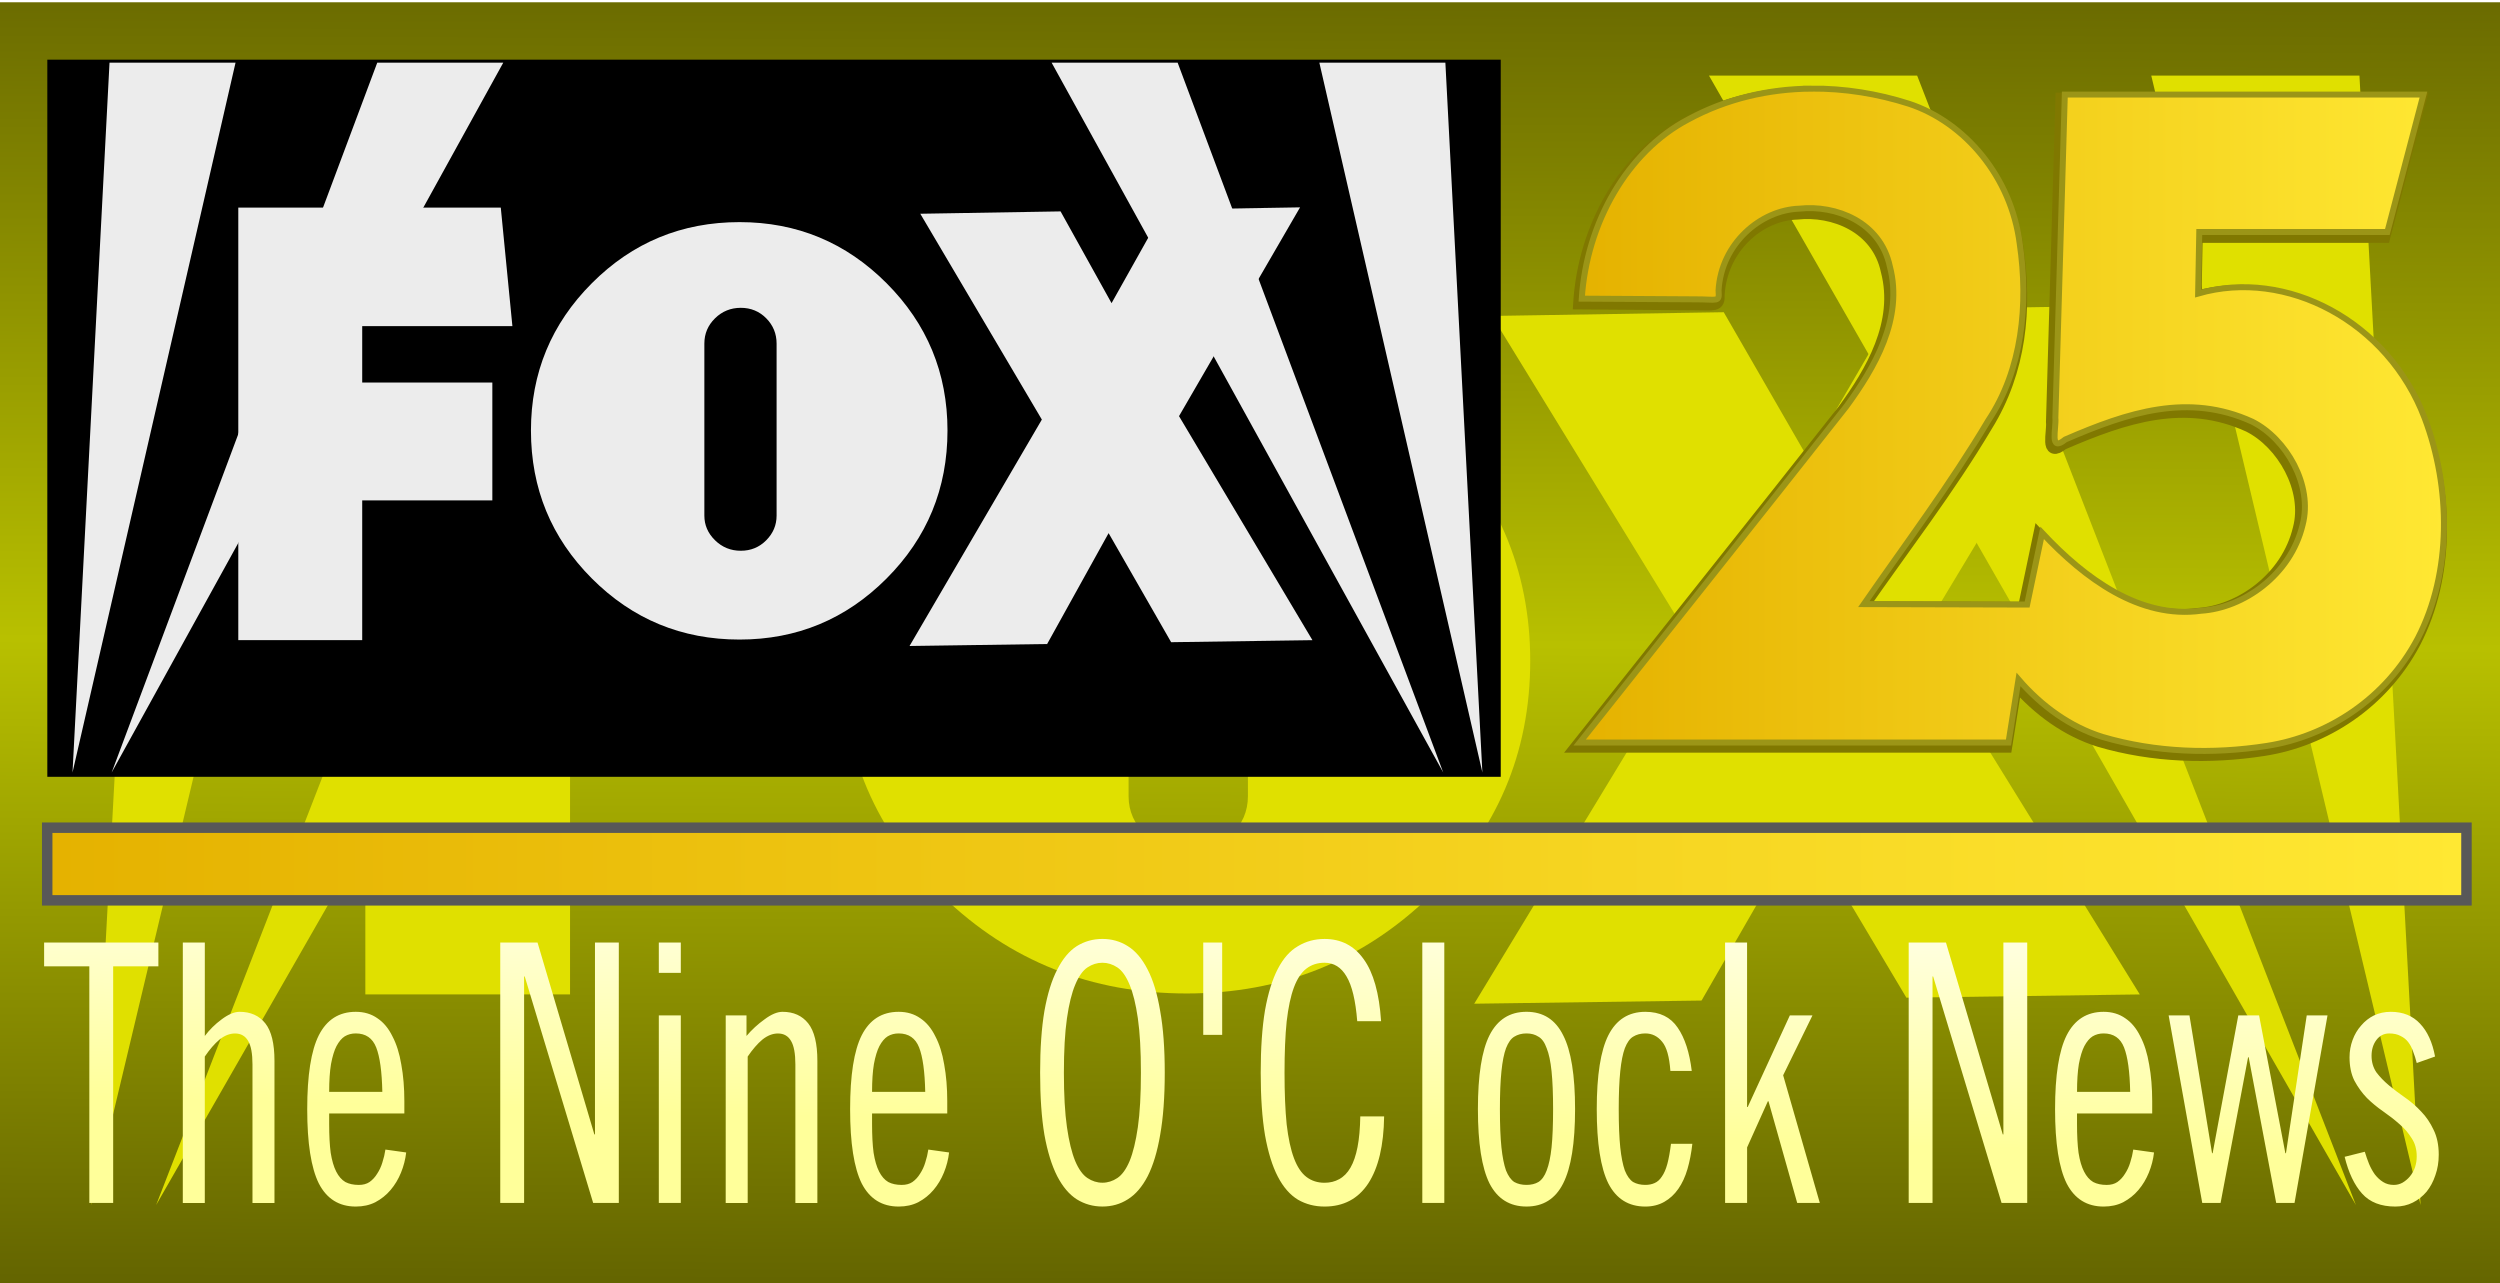
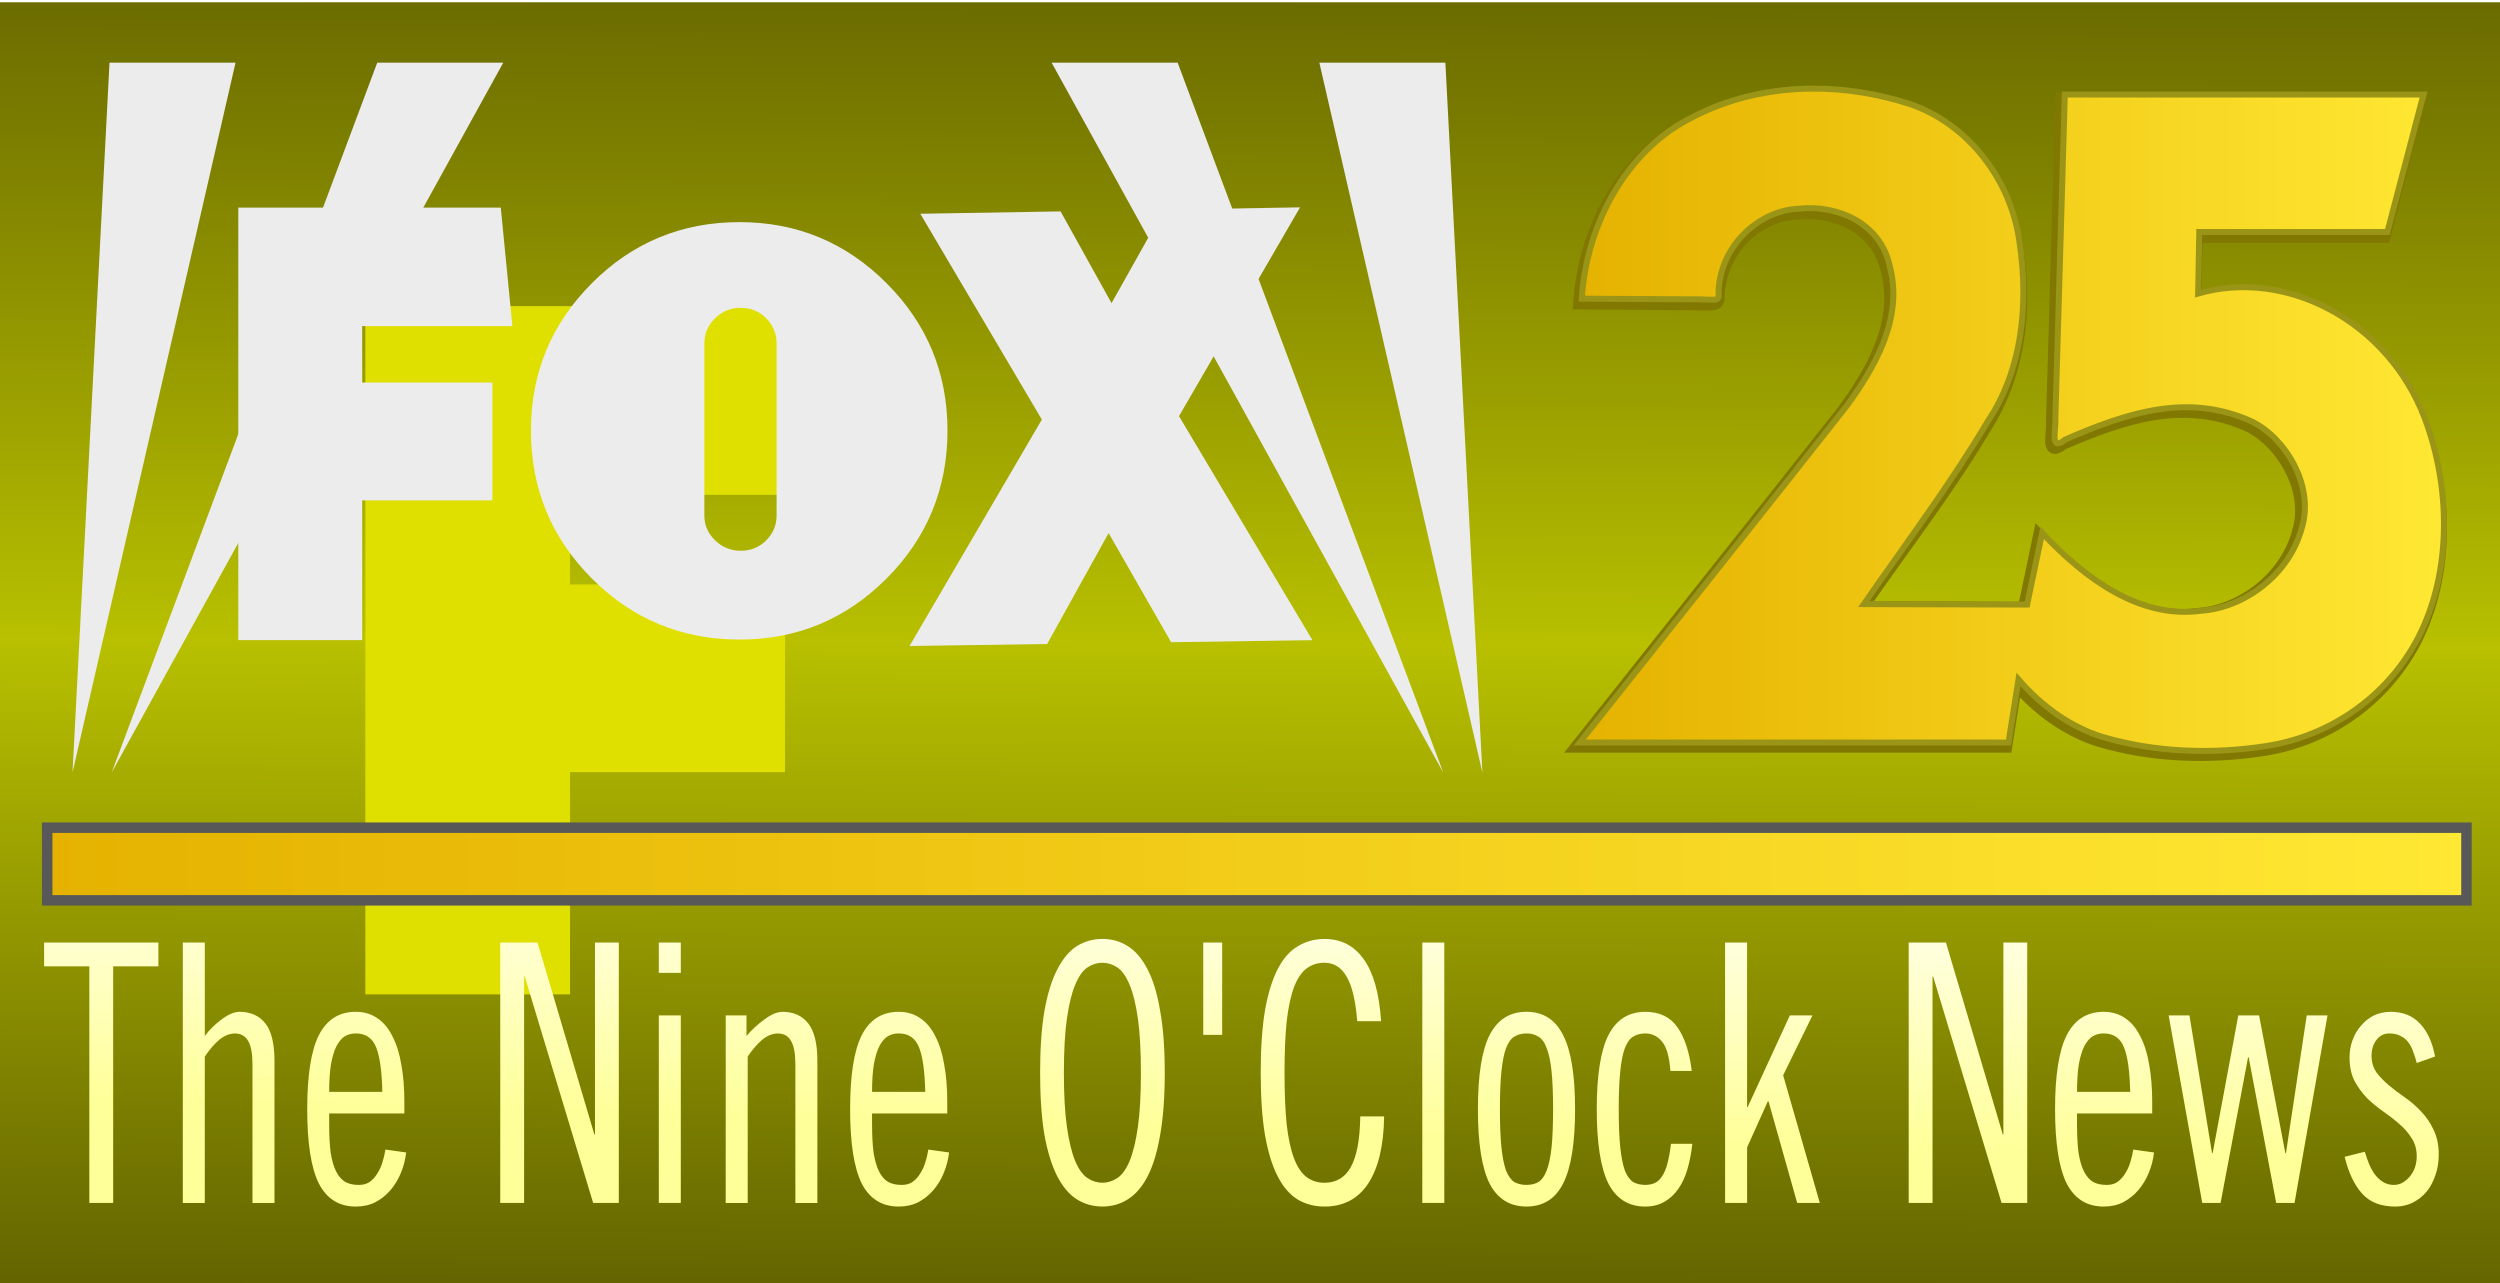
<svg xmlns="http://www.w3.org/2000/svg" xmlns:ns1="http://www.inkscape.org/namespaces/inkscape" xmlns:ns2="http://sodipodi.sourceforge.net/DTD/sodipodi-0.dtd" xmlns:xlink="http://www.w3.org/1999/xlink" width="104.444mm" height="53.613mm" viewBox="0 0 104.444 53.613" version="1.1" id="svg1" ns1:version="1.3.2 (091e20e, 2023-11-25, custom)" ns2:docname="KOKH Fox 25 The Nine O'Clock News (1997).svg">
  <ns2:namedview id="namedview1" pagecolor="#ffffff" bordercolor="#000000" borderopacity="0.25" ns1:showpageshadow="2" ns1:pageopacity="0.0" ns1:pagecheckerboard="0" ns1:deskcolor="#d1d1d1" ns1:document-units="mm" ns1:zoom="3.9156336" ns1:cx="242.2341" ns1:cy="52.481927" ns1:window-width="1920" ns1:window-height="991" ns1:window-x="-9" ns1:window-y="-9" ns1:window-maximized="1" ns1:current-layer="layer1" />
  <defs id="defs1">
    <rect x="163.447" y="580.238" width="528.139" height="115.435" id="rect1" />
    <linearGradient ns1:collect="always" xlink:href="#linearGradient6" id="linearGradient8" x1="118.962" y1="171.006" x2="118.677" y2="237.289" gradientUnits="userSpaceOnUse" gradientTransform="matrix(1.003,0,0,0.943,-14.346,13.561)" />
    <linearGradient id="linearGradient6" ns1:collect="always">
      <stop style="stop-color:#5b5a00;stop-opacity:1;" offset="0" id="stop11" />
      <stop style="stop-color:#b8c000;stop-opacity:1;" offset="0.517" id="stop12" />
      <stop style="stop-color:#595900;stop-opacity:1;" offset="1" id="stop8" />
    </linearGradient>
    <filter ns1:collect="always" style="color-interpolation-filters:sRGB" id="filter21" x="-0.032" y="-0.067" width="1.065" height="1.135">
      <feGaussianBlur ns1:collect="always" stdDeviation="1.025" id="feGaussianBlur21" />
    </filter>
    <linearGradient ns1:collect="always" xlink:href="#linearGradient1" id="linearGradient4" x1="67.179" y1="210.757" x2="163.79" y2="210.757" gradientUnits="userSpaceOnUse" gradientTransform="matrix(1.046,0,0,0.775,-16.582,53.061)" />
    <linearGradient id="linearGradient1" ns1:collect="always">
      <stop style="stop-color:#e5b200;stop-opacity:1;" offset="0" id="stop1" />
      <stop style="stop-color:#ffe833;stop-opacity:1;" offset="1" id="stop2" />
    </linearGradient>
    <linearGradient id="linearGradient30" ns1:collect="always">
      <stop style="stop-color:#ffffff;stop-opacity:1;" offset="0" id="stop29" />
      <stop style="stop-color:#ffff9a;stop-opacity:1;" offset="0.746" id="stop30" />
    </linearGradient>
    <linearGradient ns1:collect="always" xlink:href="#linearGradient30" id="linearGradient15" x1="343.665" y1="574.613" x2="342.441" y2="628.427" gradientUnits="userSpaceOnUse" gradientTransform="matrix(0.266,0,0,0.314,10.017,34.273)" />
    <linearGradient ns1:collect="always" xlink:href="#linearGradient1" id="linearGradient31" gradientUnits="userSpaceOnUse" gradientTransform="matrix(0.901,0,0,0.923,-0.517,55.814)" x1="131.29" y1="153.75" x2="171.385" y2="153.75" />
  </defs>
  <g ns1:label="Layer 1" ns1:groupmode="layer" id="layer1" transform="translate(-51.725,-180.24)">
    <rect style="fill:url(#linearGradient8);stroke:#b3b3b3;stroke-width:0" id="rect2" width="104.444" height="53.519" x="51.725" y="180.335" />
    <g id="g10104-6" style="mix-blend-mode:normal;fill:#e0e000;fill-opacity:1;filter:url(#filter21)" transform="matrix(1.277,0,0,1.292,0.479,101.549)">
-       <path id="rect2240-1-2-8-9" style="opacity:1;fill:#e0e000;fill-opacity:1;fill-rule:evenodd;stroke-width:0.052;stroke-linecap:square;stop-color:#000000" d="m 45.122,63.35 -2,36.521 8.811,-36.521 z m 14.47,0 -14.354,36.521 21.165,-36.521 z m 36.447,0 21.165,36.521 -14.354,-36.521 z m 14.47,0 8.811,36.521 -2,-36.521 z" />
      <path d="m 58.779,76.905 v 2.901 h 7.033 v 6.067 h -7.033 v 7.187 h -6.697 V 70.806 h 14.186 l 0.628,6.099 z" id="path7-9" ns1:connector-curvature="0" style="opacity:1;fill:#e0e000;fill-opacity:1;stroke-width:0.091" ns2:nodetypes="ccccccccccc" />
-       <path d="m 86.898,74.695 c 2.195,2.094 3.294,4.621 3.294,7.582 0,2.982 -1.098,5.52 -3.294,7.614 -2.196,2.094 -4.844,3.14 -7.945,3.14 -3.124,0 -5.784,-1.047 -7.979,-3.14 -2.196,-2.094 -3.294,-4.632 -3.294,-7.614 0,-2.961 1.098,-5.488 3.294,-7.582 2.195,-2.094 4.855,-3.141 7.979,-3.141 3.101,0 5.749,1.047 7.945,3.141 z m -9.846,11.959 c 0,0.487 0.192,0.91 0.577,1.269 0.385,0.36 0.849,0.539 1.392,0.539 0.543,0 1.002,-0.18 1.375,-0.539 0.374,-0.359 0.56,-0.782 0.56,-1.269 v -8.851 c 0,-0.508 -0.187,-0.941 -0.56,-1.301 -0.373,-0.359 -0.832,-0.539 -1.375,-0.539 -0.543,0 -1.007,0.18 -1.392,0.539 -0.385,0.36 -0.577,0.793 -0.577,1.301 z" id="path9-5" ns1:connector-curvature="0" style="opacity:1;fill:#e0e000;fill-opacity:1;stroke-width:0.093" />
-       <path d="m 102.499,93.168 -3.38,-5.613 -3.322,5.705 -7.437,0.102 7.151,-11.649 -6.57,-10.59 7.582,-0.121 2.755,4.721 2.833,-4.811 7.355,-0.118 -6.542,10.742 7.211,11.526 -7.636,0.105 z" id="path11-5" ns1:connector-curvature="0" style="opacity:1;fill:#e0e000;fill-opacity:1;stroke-width:0.091" />
    </g>
    <path id="path4001-1" style="font-size:33.948px;line-height:1.25;font-family:Futura-Bold;-inkscape-font-specification:Futura-Bold;fill:#999999;fill-opacity:1;stroke:#807800;stroke-width:0.546;stroke-dasharray:none;stroke-opacity:1" d="m 127.298,184.132 c -1.77,0.014 -3.533,0.415 -5.133,1.284 -2.544,1.334 -4.241,4.318 -4.443,7.477 1.566,0.01 3.208,0.028 4.774,0.037 0.871,0.003 1.03,0.091 1.007,-0.374 0.109,-1.933 1.663,-3.362 3.298,-3.416 1.51,-0.164 3.374,0.549 3.77,2.413 0.572,2.184 -0.647,4.236 -1.817,5.841 -3.692,4.687 -7.416,9.343 -11.12,14.017 h 17.886 c 0.139,-0.877 0.278,-1.754 0.417,-2.631 0.964,1.117 2.163,1.976 3.493,2.393 2.231,0.657 4.593,0.731 6.869,0.377 2.53,-0.392 4.958,-1.957 6.292,-4.487 1.428,-2.752 1.377,-6.295 0.287,-9.183 -1.521,-4.025 -5.757,-6.267 -9.45,-5.2 0.016,-0.865 0.032,-1.701 0.048,-2.567 h 7.845 c 0.502,-1.911 1.004,-3.822 1.505,-5.732 h -14.958 l -0.394,13.48 c 0.046,0.448 -0.271,1.467 0.415,0.906 2.619,-1.135 5.125,-1.959 7.791,-0.745 1.433,0.718 2.54,2.658 2.107,4.302 -0.498,2.1 -2.473,3.474 -4.235,3.588 -2.549,0.353 -4.853,-1.344 -6.629,-3.247 l -0.627,2.989 c -2.27,-0.007 -4.54,-0.012 -6.81,-0.019 1.753,-2.531 3.635,-4.955 5.223,-7.629 1.412,-2.277 1.65,-4.885 1.279,-7.406 -0.353,-2.781 -2.282,-5.068 -4.619,-5.837 -1.313,-0.42 -2.694,-0.643 -4.071,-0.632 z" ns2:nodetypes="ccccccccccccccccccccccccccccccccc" />
    <g id="Blue_Rectangle" transform="matrix(0.11,0,0,0.107,53.702,182.733)">
-       <polyline points="0,0 0,280 552,280 552,0    " id="polyline5871" style="fill:#000000" />
-     </g>
+       </g>
    <rect style="fill:url(#linearGradient4);stroke:#585858;stroke-width:0.437;stroke-dasharray:none;stroke-opacity:1" id="rect3" width="101.071" height="3.035" x="53.697" y="214.819" />
    <g id="g10104" style="fill:#ececec;fill-opacity:1" transform="matrix(0.773,0,0,0.812,21.421,131.418)">
      <path id="rect2240-1-2-8" style="opacity:1;fill:#ececec;fill-rule:evenodd;stroke-width:0.052;stroke-linecap:square;stop-color:#000000" d="m 45.122,63.35 -2,36.521 8.811,-36.521 z m 14.47,0 -14.354,36.521 21.165,-36.521 z m 36.447,0 21.165,36.521 -14.354,-36.521 z m 14.47,0 8.811,36.521 -2,-36.521 z" />
      <path d="m 58.779,76.905 v 2.901 h 7.033 v 6.067 h -7.033 v 7.187 h -6.697 V 70.806 h 14.186 l 0.628,6.099 z" id="path7" ns1:connector-curvature="0" style="opacity:1;fill:#ececec;stroke-width:0.091" ns2:nodetypes="ccccccccccc" />
      <path d="m 87.117,74.695 c 2.195,2.094 3.294,4.621 3.294,7.582 0,2.982 -1.098,5.52 -3.294,7.614 -2.196,2.094 -4.844,3.14 -7.945,3.14 -3.124,0 -5.784,-1.047 -7.979,-3.14 -2.196,-2.094 -3.294,-4.632 -3.294,-7.614 0,-2.961 1.098,-5.488 3.294,-7.582 2.195,-2.094 4.855,-3.141 7.979,-3.141 3.101,0 5.749,1.047 7.945,3.141 z M 77.271,86.654 c 0,0.487 0.192,0.91 0.577,1.269 0.385,0.36 0.849,0.539 1.392,0.539 0.543,0 1.002,-0.18 1.375,-0.539 0.374,-0.359 0.56,-0.782 0.56,-1.269 v -8.851 c 0,-0.508 -0.187,-0.941 -0.56,-1.301 -0.373,-0.359 -0.832,-0.539 -1.375,-0.539 -0.543,0 -1.007,0.18 -1.392,0.539 -0.385,0.36 -0.577,0.793 -0.577,1.301 z" id="path9" ns1:connector-curvature="0" style="opacity:1;fill:#ececec;stroke-width:0.093" />
      <path d="m 102.499,93.168 -3.38,-5.613 -3.322,5.705 -7.437,0.102 7.151,-11.649 -6.57,-10.59 7.582,-0.121 2.755,4.721 2.833,-4.811 7.355,-0.118 -6.542,10.742 7.211,11.526 -7.636,0.105 z" id="path11" ns1:connector-curvature="0" style="opacity:1;fill:#ececec;stroke-width:0.091" />
    </g>
    <path d="m 58.342,219.617 v 0.994 h -1.889 v 9.884 h -0.996 v -9.884 h -1.889 v -0.994 z m 1.021,0 h 0.919 v 3.903 q 0.294,-0.392 0.702,-0.693 0.421,-0.316 0.753,-0.316 0.689,0 1.072,0.482 0.383,0.482 0.383,1.567 v 5.937 h -0.919 v -5.786 q 0,-0.678 -0.179,-0.979 -0.179,-0.316 -0.549,-0.316 -0.332,0 -0.651,0.256 -0.306,0.256 -0.613,0.708 v 6.117 h -0.919 z m 8.335,6.238 q -0.026,-1.266 -0.255,-1.853 -0.23,-0.588 -0.855,-0.588 -0.255,0 -0.459,0.121 -0.191,0.121 -0.345,0.407 -0.14,0.271 -0.23,0.753 -0.077,0.467 -0.077,1.16 z m -2.221,0.904 v 0.437 q 0,0.723 0.064,1.205 0.077,0.482 0.23,0.784 0.153,0.301 0.383,0.437 0.23,0.121 0.562,0.121 0.268,0 0.447,-0.121 0.191,-0.136 0.319,-0.347 0.14,-0.211 0.217,-0.467 0.089,-0.271 0.128,-0.542 l 0.868,0.121 q -0.051,0.437 -0.217,0.844 -0.166,0.407 -0.434,0.723 -0.268,0.316 -0.638,0.512 -0.357,0.181 -0.817,0.181 -1.047,0 -1.544,-0.964 -0.485,-0.979 -0.485,-3.104 0,-2.125 0.485,-3.089 0.498,-0.979 1.544,-0.979 0.523,0 0.906,0.271 0.383,0.256 0.625,0.753 0.255,0.482 0.37,1.175 0.128,0.693 0.128,1.537 v 0.512 z m 8.705,-7.142 2.374,8.016 h 0.026 v -8.016 h 0.996 v 10.879 h -1.072 l -2.859,-9.463 h -0.026 v 9.463 H 72.624 v -10.879 z m 5.067,0 h 0.919 v 1.266 h -0.919 z m 0,3.044 h 0.919 v 7.835 h -0.919 z m 2.795,0 h 0.868 v 0.859 q 0.332,-0.392 0.753,-0.693 0.421,-0.316 0.753,-0.316 0.689,0 1.072,0.482 0.383,0.482 0.383,1.567 v 5.937 h -0.919 v -5.786 q 0,-0.678 -0.179,-0.979 -0.179,-0.316 -0.549,-0.316 -0.332,0 -0.651,0.256 -0.306,0.256 -0.613,0.708 v 6.117 h -0.919 z m 8.335,3.194 q -0.026,-1.266 -0.255,-1.853 -0.23,-0.588 -0.855,-0.588 -0.255,0 -0.459,0.121 -0.191,0.121 -0.345,0.407 -0.14,0.271 -0.23,0.753 -0.077,0.467 -0.077,1.16 z m -2.221,0.904 v 0.437 q 0,0.723 0.064,1.205 0.077,0.482 0.23,0.784 0.153,0.301 0.383,0.437 0.23,0.121 0.562,0.121 0.268,0 0.447,-0.121 0.191,-0.136 0.319,-0.347 0.14,-0.211 0.217,-0.467 0.089,-0.271 0.128,-0.542 l 0.868,0.121 q -0.051,0.437 -0.217,0.844 -0.166,0.407 -0.434,0.723 -0.268,0.316 -0.638,0.512 -0.357,0.181 -0.817,0.181 -1.047,0 -1.544,-0.964 -0.485,-0.979 -0.485,-3.104 0,-2.125 0.485,-3.089 0.498,-0.979 1.544,-0.979 0.523,0 0.906,0.271 0.383,0.256 0.625,0.753 0.255,0.482 0.37,1.175 0.128,0.693 0.128,1.537 v 0.512 z m 11.232,-1.703 q 0,-1.386 -0.128,-2.275 -0.128,-0.889 -0.345,-1.401 -0.217,-0.527 -0.511,-0.723 -0.294,-0.196 -0.625,-0.196 -0.332,0 -0.625,0.196 -0.294,0.196 -0.511,0.723 -0.217,0.512 -0.345,1.401 -0.128,0.889 -0.128,2.275 0,1.386 0.128,2.275 0.128,0.889 0.345,1.416 0.217,0.512 0.511,0.708 0.294,0.196 0.625,0.196 0.332,0 0.625,-0.196 0.294,-0.196 0.511,-0.708 0.217,-0.527 0.345,-1.416 0.128,-0.889 0.128,-2.275 z m 0.996,0 q 0,1.522 -0.191,2.592 -0.179,1.055 -0.523,1.733 -0.345,0.663 -0.83,0.964 -0.472,0.301 -1.059,0.301 -0.587,0 -1.072,-0.301 -0.472,-0.301 -0.817,-0.964 -0.345,-0.678 -0.536,-1.733 -0.179,-1.07 -0.179,-2.592 0,-1.522 0.179,-2.577 0.191,-1.07 0.536,-1.733 0.345,-0.678 0.817,-0.979 0.485,-0.301 1.072,-0.301 0.587,0 1.059,0.301 0.485,0.301 0.83,0.979 0.345,0.663 0.523,1.733 0.191,1.055 0.191,2.577 z m 1.608,-5.439 h 0.791 v 3.857 h -0.791 z m 6.433,3.285 q -0.102,-1.296 -0.447,-1.868 -0.332,-0.573 -0.919,-0.573 -0.434,0 -0.753,0.241 -0.319,0.241 -0.523,0.784 -0.204,0.542 -0.306,1.431 -0.089,0.874 -0.089,2.14 0,1.266 0.089,2.155 0.102,0.874 0.306,1.416 0.204,0.542 0.523,0.784 0.319,0.241 0.753,0.241 0.345,0 0.613,-0.151 0.281,-0.151 0.472,-0.482 0.191,-0.331 0.294,-0.859 0.102,-0.527 0.115,-1.281 h 0.996 q -0.025,1.823 -0.664,2.803 -0.638,0.964 -1.825,0.964 -0.613,0 -1.11,-0.286 -0.498,-0.301 -0.842,-0.964 -0.345,-0.663 -0.536,-1.733 -0.179,-1.07 -0.179,-2.607 0,-1.537 0.179,-2.607 0.191,-1.07 0.536,-1.733 0.345,-0.663 0.842,-0.949 0.498,-0.301 1.11,-0.301 1.034,0 1.634,0.844 0.613,0.844 0.728,2.592 z m 2.719,-3.285 h 0.919 v 10.879 h -0.919 z m 3.242,6.961 q 0,0.979 0.064,1.597 0.064,0.603 0.191,0.964 0.14,0.347 0.345,0.482 0.217,0.121 0.511,0.121 0.294,0 0.498,-0.121 0.217,-0.136 0.345,-0.482 0.14,-0.362 0.204,-0.964 0.064,-0.618 0.064,-1.597 0,-0.964 -0.064,-1.582 -0.064,-0.618 -0.204,-0.964 -0.128,-0.362 -0.345,-0.482 -0.204,-0.136 -0.498,-0.136 -0.294,0 -0.511,0.136 -0.204,0.121 -0.345,0.482 -0.128,0.347 -0.191,0.964 -0.064,0.618 -0.064,1.582 z m -0.919,0 q 0,-2.125 0.485,-3.089 0.498,-0.979 1.544,-0.979 1.047,0 1.532,0.979 0.498,0.964 0.498,3.089 0,2.125 -0.498,3.104 -0.485,0.964 -1.532,0.964 -1.047,0 -1.544,-0.964 -0.485,-0.979 -0.485,-3.104 z m 8.041,-1.597 q -0.064,-0.889 -0.345,-1.22 -0.281,-0.347 -0.702,-0.347 -0.294,0 -0.511,0.136 -0.204,0.121 -0.345,0.482 -0.128,0.347 -0.191,0.964 -0.064,0.618 -0.064,1.582 0,0.979 0.064,1.597 0.064,0.603 0.191,0.964 0.14,0.347 0.345,0.482 0.217,0.121 0.511,0.121 0.217,0 0.383,-0.075 0.179,-0.075 0.306,-0.271 0.14,-0.196 0.23,-0.527 0.089,-0.331 0.153,-0.844 h 0.893 q -0.064,0.573 -0.204,1.055 -0.14,0.482 -0.383,0.829 -0.242,0.347 -0.587,0.542 -0.345,0.196 -0.791,0.196 -1.047,0 -1.544,-0.964 -0.485,-0.979 -0.485,-3.104 0,-2.125 0.485,-3.089 0.498,-0.979 1.544,-0.979 0.906,0 1.353,0.663 0.447,0.648 0.587,1.808 z m 2.285,-5.364 h 0.919 v 6.871 h 0.026 l 1.761,-3.827 h 0.945 l -1.225,2.501 1.532,5.334 h -0.945 l -1.2,-4.249 h -0.025 l -0.868,1.929 v 2.32 h -0.919 z m 9.228,0 2.374,8.016 h 0.025 v -8.016 h 0.996 v 10.879 h -1.072 l -2.859,-9.463 h -0.025 v 9.463 h -0.996 v -10.879 z m 7.696,6.238 q -0.025,-1.266 -0.255,-1.853 -0.23,-0.588 -0.855,-0.588 -0.255,0 -0.459,0.121 -0.191,0.121 -0.345,0.407 -0.14,0.271 -0.23,0.753 -0.076,0.467 -0.076,1.16 z m -2.221,0.904 v 0.437 q 0,0.723 0.064,1.205 0.076,0.482 0.23,0.784 0.153,0.301 0.383,0.437 0.23,0.121 0.562,0.121 0.268,0 0.447,-0.121 0.191,-0.136 0.319,-0.347 0.14,-0.211 0.217,-0.467 0.089,-0.271 0.128,-0.542 l 0.868,0.121 q -0.051,0.437 -0.217,0.844 -0.166,0.407 -0.434,0.723 -0.268,0.316 -0.638,0.512 -0.357,0.181 -0.817,0.181 -1.047,0 -1.544,-0.964 -0.485,-0.979 -0.485,-3.104 0,-2.125 0.485,-3.089 0.498,-0.979 1.544,-0.979 0.523,0 0.906,0.271 0.383,0.256 0.625,0.753 0.255,0.482 0.37,1.175 0.128,0.693 0.128,1.537 v 0.512 z m 4.697,-4.098 0.944,5.756 h 0.025 l 1.072,-5.756 h 0.868 l 1.098,5.756 h 0.025 l 0.868,-5.756 h 0.868 l -1.378,7.835 h -0.766 l -1.149,-6.087 h -0.025 l -1.149,6.087 h -0.766 l -1.404,-7.835 z m 9.496,1.989 q -0.064,-0.256 -0.153,-0.482 -0.076,-0.226 -0.204,-0.392 -0.128,-0.166 -0.319,-0.256 -0.191,-0.105 -0.472,-0.105 -0.332,0 -0.536,0.271 -0.204,0.271 -0.204,0.663 0,0.392 0.204,0.693 0.217,0.286 0.523,0.542 0.306,0.256 0.676,0.512 0.37,0.256 0.676,0.588 0.306,0.316 0.511,0.753 0.217,0.437 0.217,1.04 0,0.467 -0.14,0.859 -0.128,0.392 -0.37,0.693 -0.243,0.286 -0.574,0.452 -0.332,0.166 -0.728,0.166 -0.906,0 -1.391,-0.542 -0.485,-0.542 -0.728,-1.537 l 0.842,-0.211 q 0.076,0.256 0.179,0.512 0.102,0.241 0.242,0.437 0.153,0.196 0.345,0.316 0.191,0.121 0.447,0.121 0.191,0 0.357,-0.09 0.179,-0.105 0.306,-0.256 0.14,-0.166 0.217,-0.377 0.076,-0.226 0.076,-0.467 0,-0.452 -0.217,-0.768 -0.204,-0.331 -0.511,-0.588 -0.306,-0.271 -0.676,-0.527 -0.37,-0.256 -0.676,-0.558 -0.306,-0.316 -0.523,-0.723 -0.204,-0.407 -0.204,-0.979 0,-0.377 0.128,-0.723 0.128,-0.347 0.357,-0.603 0.23,-0.271 0.536,-0.422 0.319,-0.151 0.702,-0.151 0.766,0 1.225,0.497 0.459,0.482 0.625,1.371 z" id="text1" style="font-size:48px;font-family:'TradeGothic LT CondEighteen';-inkscape-font-specification:'TradeGothic LT CondEighteen, Normal';white-space:pre;fill:url(#linearGradient15);stroke:#585858;stroke-width:0" aria-label="The Nine O'Clock News" />
    <path id="path4001-1-0" style="font-size:33.948px;line-height:1.25;font-family:Futura-Bold;-inkscape-font-specification:Futura-Bold;fill:url(#linearGradient31);fill-opacity:1;stroke:#9b9517;stroke-width:0.25;stroke-dasharray:none;stroke-opacity:1" d="m 127.4,183.942 c -1.773,0.014 -3.539,0.416 -5.142,1.286 -2.549,1.336 -4.248,4.325 -4.451,7.489 1.569,0.01 3.137,0.019 4.706,0.028 0.99,-0.006 1.049,0.151 1.009,-0.375 0.109,-1.936 1.742,-3.359 3.38,-3.413 1.512,-0.164 3.38,0.55 3.777,2.416 0.573,2.187 -0.648,4.242 -1.821,5.85 -3.698,4.694 -7.428,9.357 -11.139,14.039 h 17.916 c 0.139,-0.878 0.279,-1.757 0.418,-2.635 0.966,1.119 2.167,1.979 3.499,2.397 2.235,0.658 4.601,0.733 6.881,0.378 2.535,-0.393 4.966,-1.96 6.303,-4.494 1.43,-2.756 1.38,-6.305 0.287,-9.197 -1.524,-4.031 -5.766,-6.277 -9.466,-5.208 0.016,-0.866 0.032,-1.704 0.048,-2.571 h 7.858 c 0.503,-1.914 1.005,-3.828 1.508,-5.741 h -14.983 l -0.395,13.501 c 0.046,0.448 -0.271,1.47 0.416,0.908 2.624,-1.137 5.134,-1.962 7.804,-0.746 1.436,0.719 2.544,2.662 2.111,4.308 -0.499,2.103 -2.477,3.48 -4.242,3.593 -2.554,0.353 -4.861,-1.346 -6.641,-3.252 l -0.628,2.994 c -2.274,-0.007 -4.548,-0.012 -6.822,-0.019 1.756,-2.535 3.605,-4.987 5.196,-7.665 1.427,-2.137 1.688,-4.868 1.317,-7.393 -0.354,-2.785 -2.286,-5.076 -4.627,-5.846 -1.315,-0.421 -2.699,-0.644 -4.078,-0.633 z" ns2:nodetypes="ccccccccccccccccccccccccccccccccc" />
  </g>
</svg>